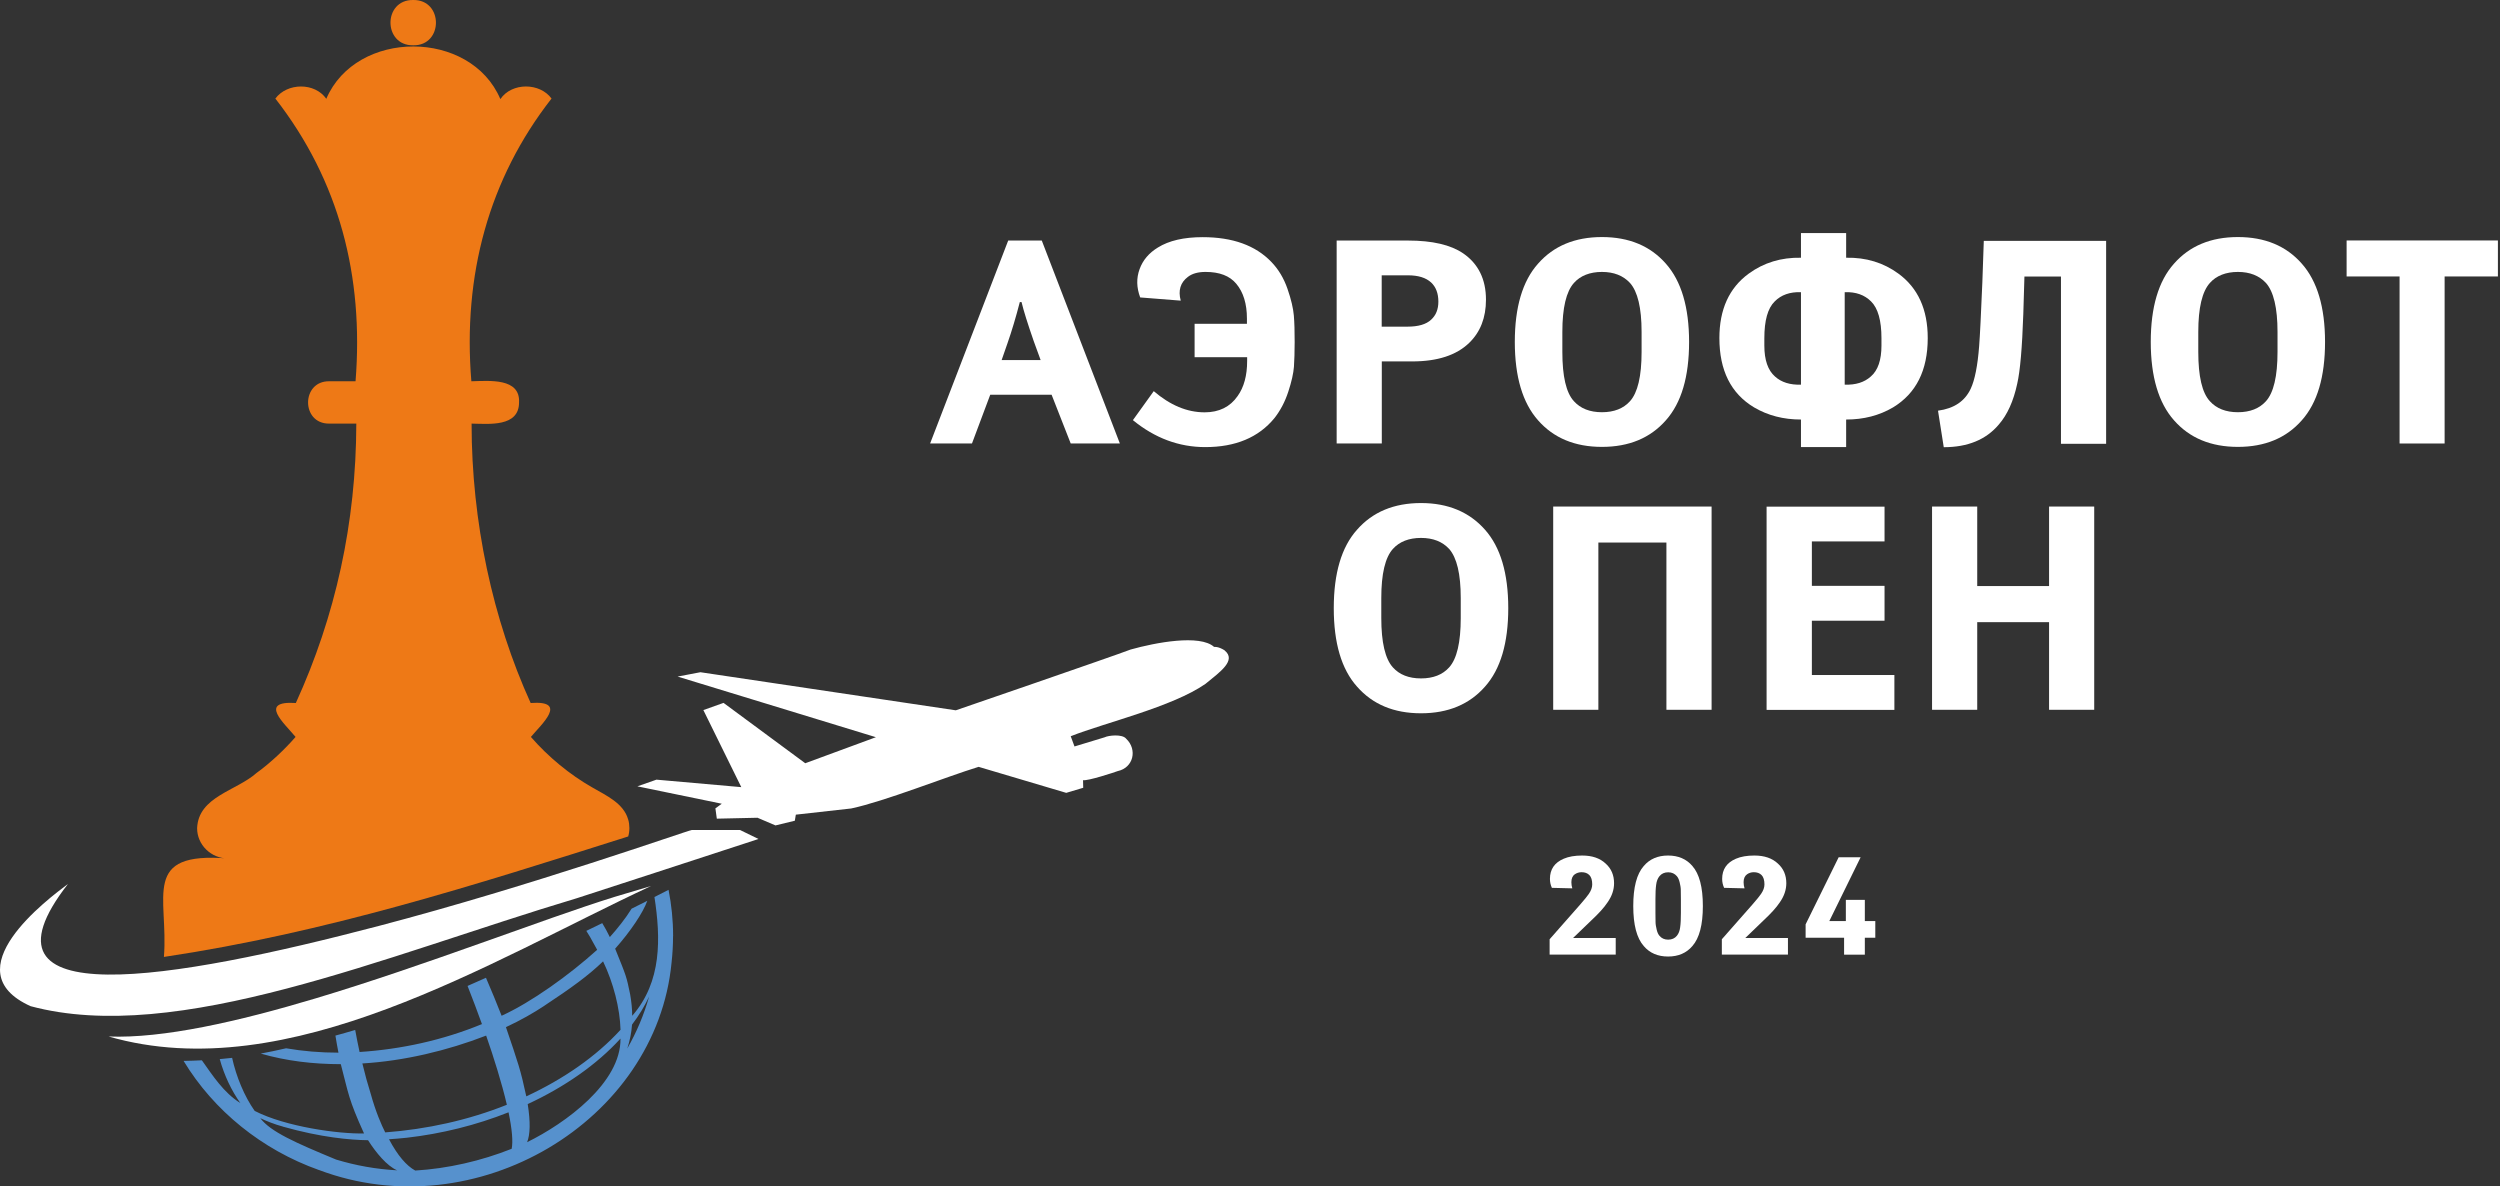
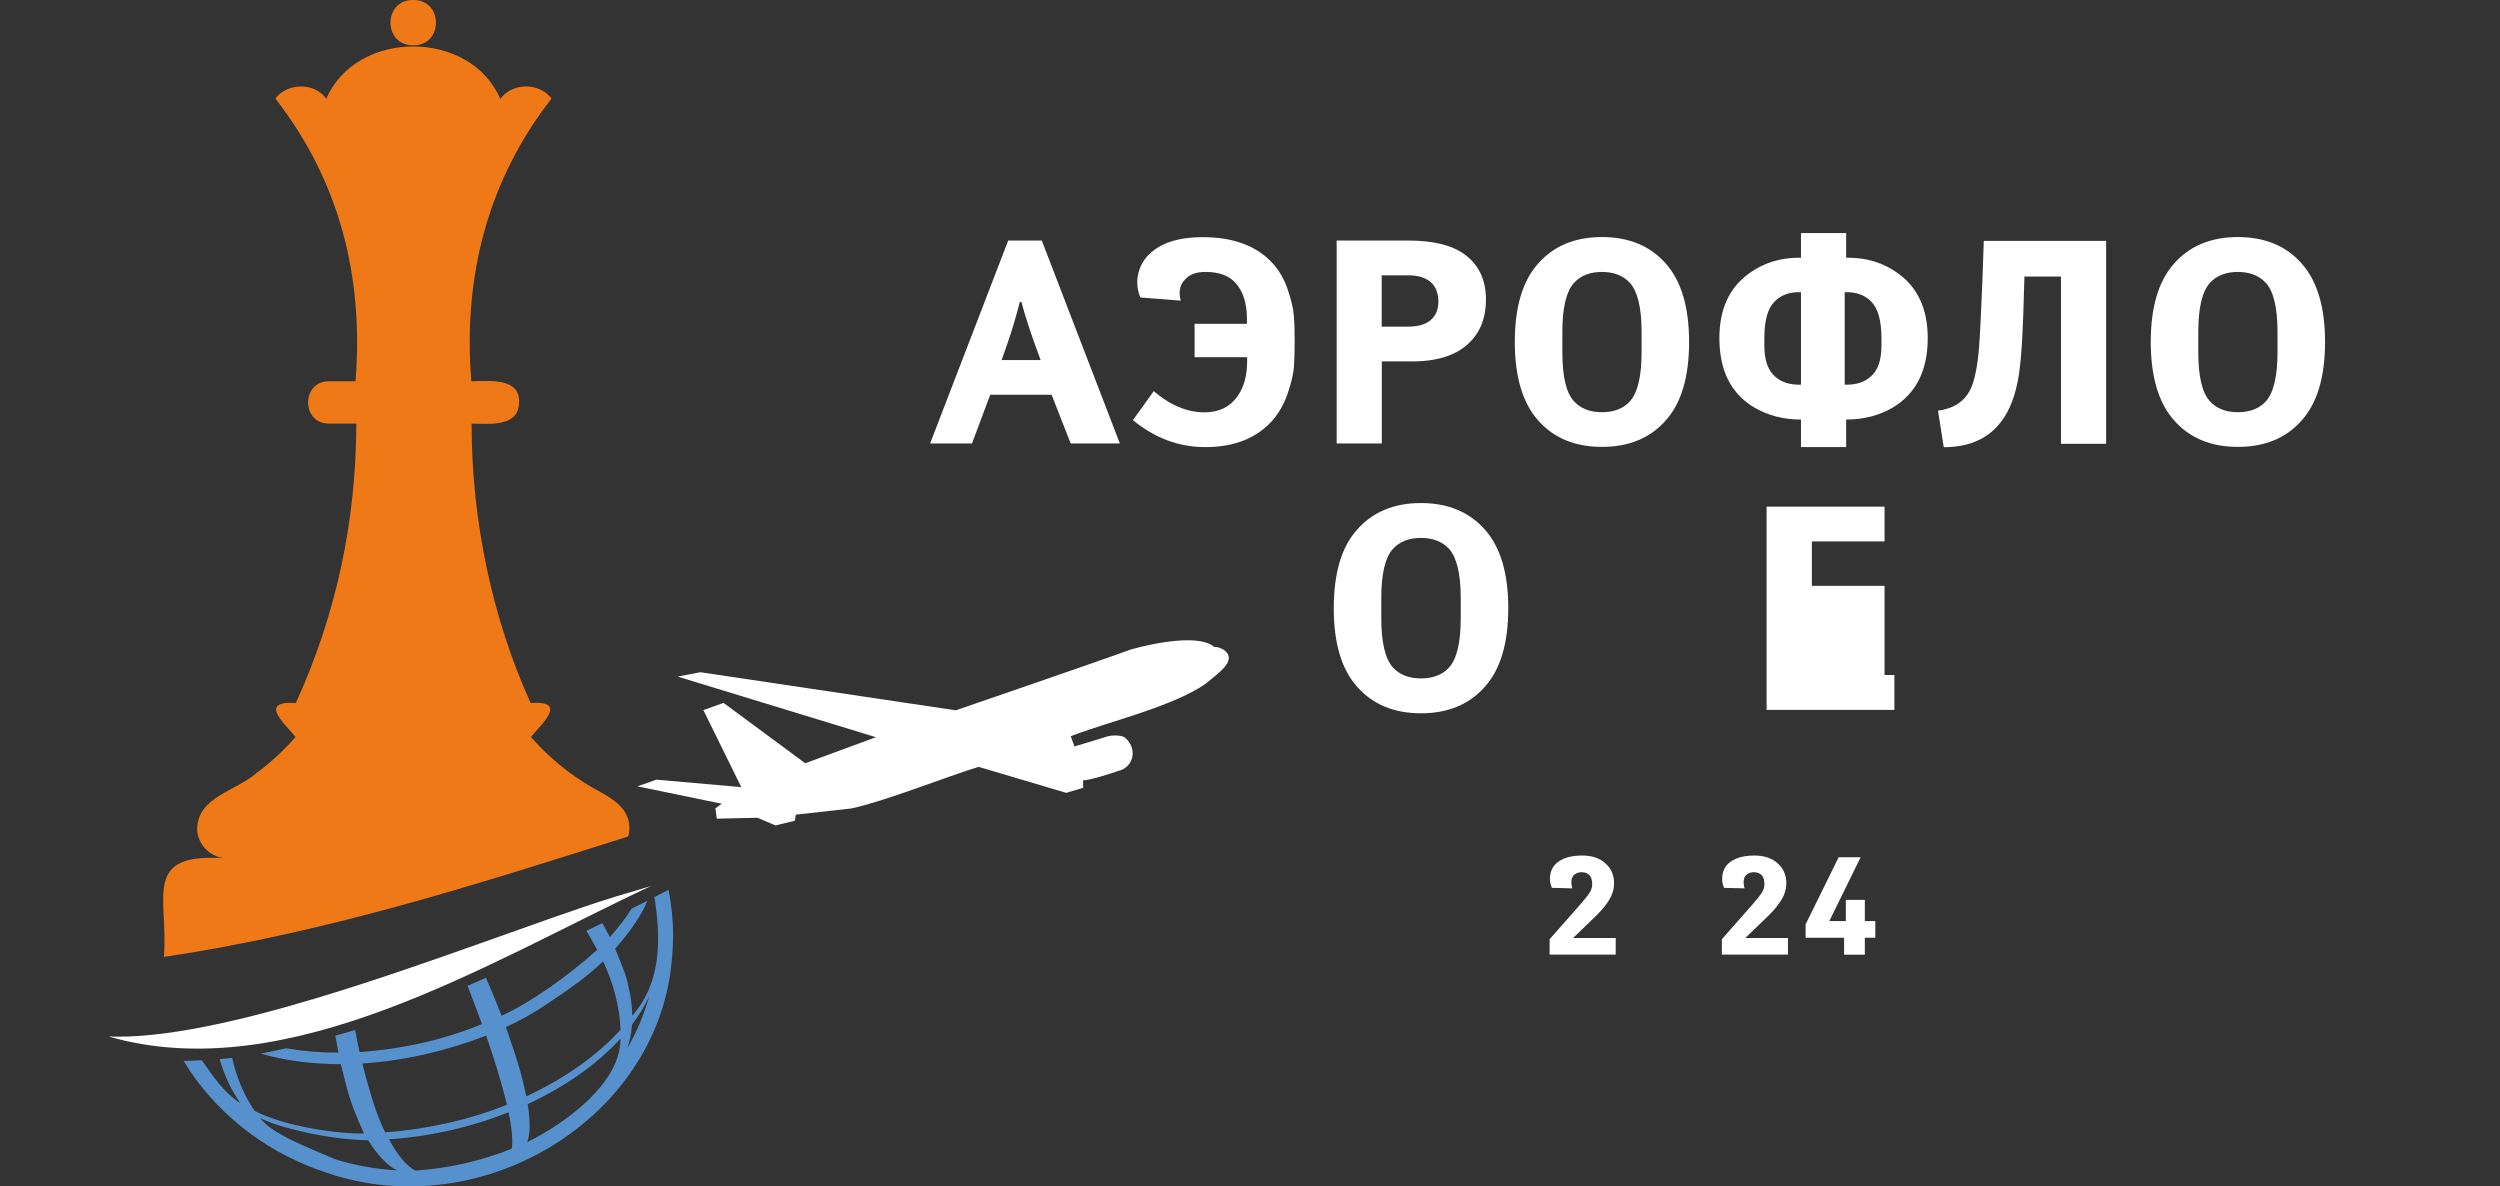
<svg xmlns="http://www.w3.org/2000/svg" width="118" height="56" viewBox="0 0 118 56" fill="none">
  <rect x="0" y="0" width="118" height="56" fill="#333333" stroke="none" />
  <path d="M31.771 44.179C31.771 43.434 31.695 42.708 31.556 42L30.89 42.338C31.187 44.275 31.248 46.334 29.84 47.946C29.84 47.627 29.804 47.292 29.745 46.946V46.943C29.566 46.084 29.583 46.129 29.035 44.778C29.77 43.953 30.362 43.059 30.552 42.519C30.388 42.601 30.136 42.726 29.812 42.889C29.516 43.365 29.161 43.806 28.784 44.23C28.672 44.001 28.552 43.775 28.426 43.572C28.189 43.687 27.926 43.815 27.674 43.937C27.769 44.083 27.873 44.248 28.186 44.831C26.861 46.028 25.078 47.305 23.676 47.944C23.438 47.343 23.203 46.76 22.938 46.151C22.647 46.281 22.36 46.409 22.069 46.536C22.309 47.148 22.536 47.749 22.748 48.337C20.907 49.096 18.937 49.527 16.972 49.654C16.897 49.314 16.83 48.965 16.765 48.614C16.455 48.71 16.134 48.795 15.832 48.88C15.877 49.152 15.922 49.423 15.975 49.686C15.128 49.686 14.301 49.617 13.502 49.479C13.08 49.577 12.683 49.66 12.306 49.729C13.521 50.08 14.773 50.227 16.086 50.229C16.455 51.631 16.439 51.863 17.182 53.499C15.991 53.528 13.479 53.185 12.021 52.435C11.537 51.751 11.149 50.815 10.956 49.931C10.763 49.953 10.568 49.974 10.372 49.99C10.582 50.753 10.928 51.482 11.345 52.065C10.556 51.573 10.054 50.785 9.528 50.046C9.249 50.059 8.95 50.072 8.665 50.075C10.09 52.429 12.367 54.268 15.047 55.223H15.053C22.455 58.017 30.985 52.935 31.698 45.432C31.743 45.022 31.768 44.605 31.768 44.182L31.771 44.179ZM19.202 53.701C20.834 53.515 22.48 53.108 24.003 52.501C24.173 53.313 24.218 53.89 24.151 54.223C22.709 54.797 21.139 55.157 19.599 55.25C19.185 55.026 18.763 54.534 18.361 53.773C18.64 53.757 18.923 53.728 19.202 53.701ZM24.908 52.113C26.629 51.315 28.155 50.264 29.287 49.021C29.315 51.112 26.688 53.023 24.88 53.911C25.028 53.547 25.039 52.943 24.908 52.113ZM29.829 48.367C30.164 47.925 30.43 47.483 30.636 47.044C30.396 47.896 30.049 48.718 29.608 49.487C29.723 49.136 29.804 48.763 29.831 48.367H29.829ZM25.682 47.478C26.959 46.635 27.769 46.049 28.465 45.376C28.954 46.395 29.259 47.587 29.289 48.606C28.141 49.867 26.587 50.937 24.841 51.748C24.57 50.487 24.458 50.181 23.88 48.481C24.589 48.151 25.176 47.813 25.685 47.478H25.682ZM17.495 51.618C17.352 51.163 17.221 50.69 17.104 50.195C19.068 50.078 21.113 49.591 22.946 48.88C23.29 49.859 23.698 51.163 23.924 52.145C22.102 52.874 20.141 53.302 18.182 53.449C18.006 53.1 17.732 52.477 17.495 51.618ZM13.362 53.18C15.15 53.685 16.522 53.808 17.372 53.818C17.746 54.409 18.269 55.037 18.744 55.239C17.755 55.186 16.791 55.013 15.863 54.731C13.935 53.933 12.772 53.419 12.286 52.778C12.54 52.9 12.948 53.065 13.359 53.177L13.362 53.18Z" fill="#5691CD" />
-   <path d="M32.648 39.178C32.425 39.208 25.126 41.803 17.873 43.706C8.169 46.253 -1.636 47.938 3.209 41.722C2.274 42.424 -2.284 45.812 1.445 47.492C8.375 49.35 18.118 45.124 27.232 42.394C27.232 42.394 34.376 40.072 35.801 39.6L34.93 39.176H32.654L32.648 39.178Z" fill="white" />
  <path d="M57.801 30.695C57.49 30.5 57.306 30.535 57.306 30.535C56.635 29.928 54.534 30.33 53.368 30.657C52.514 30.984 45.114 33.527 45.114 33.527L33.06 31.729L31.983 31.934L41.343 34.796L38.008 36.025L34.151 33.176L33.199 33.516L34.989 37.153C34.516 37.11 31.374 36.832 30.984 36.8L30.085 37.115C31.009 37.304 33.127 37.742 34.068 37.936L33.767 38.155L33.834 38.641L35.754 38.598L36.603 38.96L37.516 38.738L37.563 38.452L40.176 38.16C41.752 37.826 44.643 36.67 46.191 36.195L50.326 37.423L51.128 37.183L51.119 36.824C51.336 36.87 52.592 36.457 52.758 36.395C53.502 36.235 53.691 35.377 53.159 34.872C52.976 34.631 52.302 34.715 52.144 34.799L50.716 35.233L50.538 34.75C52.16 34.108 55.333 33.37 56.9 32.277C57.595 31.71 58.375 31.165 57.801 30.7V30.695Z" fill="white" />
  <path d="M29.011 42.332C25.59 43.396 20.102 45.564 14.892 47.125C11.224 48.224 7.693 49.023 5.124 48.923C13.64 51.377 23.139 45.354 30.731 41.819C30.274 41.954 29.715 42.122 29.011 42.332Z" fill="white" />
  <path d="M29.648 38.676C29.431 37.912 28.615 37.55 27.964 37.172C26.887 36.562 25.866 35.712 25.07 34.796L25.058 34.783C25.573 34.17 26.831 33.052 25.047 33.182C23.252 29.234 22.259 24.622 22.259 19.994C23.082 20.008 24.499 20.164 24.499 18.995C24.56 17.831 23.105 17.975 22.248 17.996C21.838 12.996 23.066 8.449 26.032 4.652C25.482 3.896 24.16 3.88 23.617 4.677C22.212 1.372 16.818 1.364 15.401 4.663C14.853 3.88 13.556 3.902 12.997 4.652C16.022 8.538 17.174 13.055 16.782 17.996H15.543C14.213 17.977 14.205 20.005 15.535 19.994H16.818C16.807 24.687 15.835 29.083 13.963 33.182C12.181 33.068 13.412 34.132 13.951 34.783C13.437 35.374 12.766 36.009 12.112 36.481C11.155 37.334 9.362 37.596 9.304 39.092C9.304 39.875 9.961 40.523 10.779 40.523C6.624 40.175 7.962 42.319 7.737 45.167C15.401 44.02 22.364 41.789 29.651 39.481C29.728 39.233 29.723 38.922 29.651 38.682L29.648 38.676Z" fill="#EE7916" />
  <path d="M19.504 2.139C20.934 2.16 20.934 -0.019 19.504 0C18.073 -0.021 18.073 2.158 19.504 2.139Z" fill="#EE7916" />
  <path d="M76.262 44.27V45.056H73.142V44.333L74.6 42.677C74.799 42.444 74.935 42.284 74.993 42.192C75.099 42.037 75.153 41.891 75.153 41.745C75.153 41.546 75.109 41.396 75.017 41.303C74.925 41.211 74.804 41.168 74.649 41.168C74.532 41.168 74.426 41.202 74.334 41.265C74.222 41.342 74.169 41.469 74.169 41.639C74.169 41.74 74.184 41.837 74.213 41.93L73.249 41.906C73.186 41.77 73.157 41.629 73.157 41.483C73.157 41.032 73.375 40.716 73.806 40.532C74.043 40.43 74.334 40.381 74.678 40.381C75.148 40.381 75.521 40.507 75.792 40.765C76.054 41.002 76.184 41.308 76.184 41.687C76.184 41.998 76.083 42.299 75.874 42.595C75.715 42.838 75.453 43.124 75.099 43.454L74.247 44.275H76.262V44.27Z" fill="white" />
-   <path d="M78.733 40.381C79.217 40.381 79.6 40.546 79.881 40.876C80.21 41.25 80.375 41.876 80.375 42.765C80.375 43.653 80.21 44.279 79.881 44.653C79.6 44.983 79.217 45.148 78.733 45.148C78.248 45.148 77.865 44.983 77.585 44.653C77.255 44.279 77.09 43.653 77.09 42.765C77.09 41.876 77.255 41.25 77.585 40.876C77.865 40.546 78.248 40.381 78.733 40.381ZM79.338 43.09V42.435C79.338 42.25 79.338 42.105 79.333 41.998C79.333 41.891 79.309 41.774 79.28 41.648C79.251 41.522 79.207 41.425 79.149 41.357C79.047 41.236 78.912 41.172 78.737 41.172C78.563 41.172 78.423 41.236 78.326 41.357C78.243 41.459 78.19 41.595 78.171 41.76C78.146 41.93 78.137 42.153 78.137 42.435V43.09C78.137 43.275 78.137 43.42 78.142 43.527C78.142 43.634 78.166 43.75 78.195 43.877C78.224 44.003 78.267 44.1 78.326 44.168C78.427 44.289 78.563 44.352 78.737 44.352C78.912 44.352 79.052 44.289 79.149 44.168C79.232 44.066 79.285 43.93 79.304 43.765C79.329 43.595 79.338 43.372 79.338 43.09Z" fill="white" />
  <path d="M84.391 44.27V45.056H81.271V44.333L82.729 42.677C82.928 42.444 83.064 42.284 83.122 42.192C83.228 42.037 83.282 41.891 83.282 41.745C83.282 41.546 83.238 41.396 83.146 41.303C83.054 41.211 82.933 41.168 82.778 41.168C82.662 41.168 82.555 41.202 82.463 41.265C82.352 41.342 82.298 41.469 82.298 41.639C82.298 41.74 82.313 41.837 82.342 41.93L81.378 41.906C81.315 41.77 81.286 41.629 81.286 41.483C81.286 41.032 81.504 40.716 81.935 40.532C82.172 40.43 82.463 40.381 82.807 40.381C83.277 40.381 83.65 40.507 83.921 40.765C84.183 41.002 84.314 41.308 84.314 41.687C84.314 41.998 84.212 42.299 84.004 42.595C83.844 42.838 83.582 43.124 83.228 43.454L82.376 44.275H84.391V44.27Z" fill="white" />
  <path d="M87.041 45.061V44.26H85.225V43.629L86.784 40.464H87.821L86.344 43.474H87.124V42.474H88.02V43.474H88.514V44.26H88.02V45.061H87.037H87.041Z" fill="white" />
  <path d="M49.172 11.354L52.858 20.933H50.538L49.636 18.632H46.739L45.877 20.933H43.901L47.587 11.354H49.172ZM47.272 16.996H49.118L48.789 16.093C48.508 15.282 48.314 14.67 48.217 14.258H48.135C47.951 14.971 47.757 15.622 47.549 16.214L47.277 16.996H47.272Z" fill="white" />
  <path d="M56.385 16.855V15.282H58.855V15.034C58.855 14.34 58.686 13.791 58.352 13.393C58.041 13.02 57.562 12.835 56.903 12.835C56.549 12.835 56.268 12.913 56.07 13.068C55.716 13.335 55.6 13.709 55.731 14.19L53.817 14.039C53.643 13.573 53.633 13.131 53.788 12.704C53.943 12.277 54.229 11.942 54.65 11.684C55.178 11.354 55.886 11.194 56.767 11.194C58.177 11.194 59.258 11.582 60.004 12.359C60.343 12.709 60.595 13.131 60.769 13.631C60.943 14.131 61.04 14.554 61.069 14.889C61.098 15.229 61.108 15.646 61.108 16.146C61.108 16.612 61.094 17 61.074 17.311C61.05 17.622 60.963 18.015 60.808 18.486C60.653 18.962 60.435 19.375 60.154 19.734C59.408 20.646 58.318 21.103 56.889 21.103C55.648 21.103 54.51 20.68 53.473 19.831L54.457 18.462C55.232 19.127 56.031 19.462 56.859 19.462C57.542 19.462 58.061 19.204 58.415 18.695C58.715 18.277 58.865 17.724 58.865 17.039V16.86H56.38L56.385 16.855Z" fill="white" />
  <path d="M63.09 11.354H66.461C67.609 11.354 68.472 11.558 69.058 11.956C69.775 12.447 70.138 13.18 70.138 14.146C70.138 14.995 69.872 15.675 69.344 16.185C68.743 16.767 67.847 17.059 66.655 17.059H65.221V20.933H63.09V11.354ZM65.216 12.995V15.418H66.432C66.941 15.418 67.314 15.311 67.551 15.088C67.779 14.879 67.891 14.597 67.891 14.238C67.891 13.845 67.774 13.544 67.551 13.335C67.304 13.107 66.941 12.995 66.457 12.995H65.216Z" fill="white" />
  <path d="M75.612 11.189C76.887 11.189 77.894 11.607 78.631 12.447C79.357 13.267 79.725 14.5 79.725 16.141C79.725 17.782 79.362 19.015 78.631 19.836C77.894 20.676 76.887 21.093 75.612 21.093C74.338 21.093 73.331 20.676 72.594 19.836C71.868 19.015 71.499 17.782 71.499 16.141C71.499 14.5 71.863 13.267 72.594 12.447C73.331 11.607 74.338 11.189 75.612 11.189ZM77.483 16.612V15.665C77.483 14.534 77.298 13.762 76.935 13.355C76.615 13.01 76.174 12.835 75.612 12.835C75.05 12.835 74.595 13.01 74.29 13.355C73.927 13.758 73.743 14.529 73.743 15.665V16.612C73.743 17.763 73.922 18.54 74.29 18.938C74.6 19.282 75.041 19.457 75.612 19.457C76.184 19.457 76.625 19.282 76.935 18.938C77.298 18.535 77.483 17.763 77.483 16.612Z" fill="white" />
  <path d="M87.138 11V12.165C88.078 12.146 88.901 12.398 89.609 12.918C90.529 13.592 90.989 14.607 90.989 15.957C90.989 17.481 90.442 18.569 89.352 19.229C88.703 19.612 87.966 19.802 87.138 19.802V21.103H85.006V19.802C84.178 19.802 83.442 19.612 82.793 19.229C81.698 18.573 81.155 17.481 81.155 15.957C81.155 14.607 81.615 13.592 82.536 12.918C83.248 12.398 84.071 12.146 85.006 12.165V11H87.138ZM85.006 18.156V13.791C84.488 13.772 84.071 13.918 83.766 14.228C83.437 14.549 83.277 15.127 83.277 15.966V16.311C83.277 16.996 83.447 17.481 83.781 17.772C84.081 18.044 84.493 18.175 85.011 18.156H85.006ZM87.07 13.791V18.156C87.588 18.175 88 18.044 88.301 17.772C88.64 17.481 88.805 16.991 88.805 16.311V15.966C88.805 15.127 88.64 14.549 88.315 14.228C88.005 13.918 87.593 13.772 87.075 13.791H87.07Z" fill="white" />
  <path d="M97.273 13.053H95.553L95.5 14.821C95.446 16.418 95.35 17.51 95.214 18.107C95.039 18.928 94.749 19.573 94.342 20.04C93.741 20.753 92.874 21.108 91.745 21.108L91.474 19.384C92.23 19.282 92.743 18.938 93.019 18.345C93.208 17.942 93.344 17.272 93.416 16.335C93.455 15.835 93.504 14.83 93.567 13.325L93.635 11.369H99.409V20.947H97.278V13.063L97.273 13.053Z" fill="white" />
  <path d="M105.629 11.189C106.903 11.189 107.911 11.607 108.647 12.447C109.374 13.267 109.742 14.5 109.742 16.141C109.742 17.782 109.379 19.015 108.647 19.836C107.911 20.676 106.903 21.093 105.629 21.093C104.355 21.093 103.348 20.676 102.611 19.836C101.885 19.015 101.516 17.782 101.516 16.141C101.516 14.5 101.88 13.267 102.611 12.447C103.348 11.607 104.355 11.189 105.629 11.189ZM107.499 16.612V15.665C107.499 14.534 107.315 13.762 106.952 13.355C106.632 13.01 106.191 12.835 105.629 12.835C105.067 12.835 104.612 13.01 104.307 13.355C103.943 13.758 103.759 14.529 103.759 15.665V16.612C103.759 17.763 103.939 18.54 104.307 18.938C104.617 19.282 105.058 19.457 105.629 19.457C106.201 19.457 106.642 19.282 106.952 18.938C107.315 18.535 107.499 17.763 107.499 16.612Z" fill="white" />
-   <path d="M115.391 20.933H113.26V13.049H110.76V11.35H117.901V13.049H115.386V20.933H115.391Z" fill="white" />
  <path d="M67.072 23.744C68.346 23.744 69.354 24.166 70.095 25.006C70.822 25.826 71.19 27.06 71.19 28.705C71.19 30.351 70.826 31.584 70.095 32.405C69.359 33.245 68.351 33.667 67.072 33.667C65.793 33.667 64.79 33.249 64.049 32.405C63.317 31.584 62.954 30.351 62.954 28.705C62.954 27.06 63.317 25.826 64.049 25.006C64.785 24.166 65.793 23.744 67.072 23.744ZM68.947 29.172V28.225C68.947 27.094 68.763 26.322 68.399 25.909C68.08 25.564 67.639 25.39 67.072 25.39C66.505 25.39 66.055 25.564 65.745 25.909C65.381 26.312 65.197 27.084 65.197 28.225V29.172C65.197 30.322 65.381 31.099 65.745 31.502C66.055 31.846 66.495 32.021 67.072 32.021C67.648 32.021 68.089 31.846 68.399 31.502C68.763 31.099 68.947 30.322 68.947 29.172Z" fill="white" />
-   <path d="M80.787 23.909V33.502H78.655V25.608H75.443V33.502H73.311V23.909H80.791H80.787Z" fill="white" />
-   <path d="M88.95 23.909V25.555H85.52V27.652H88.95V29.298H85.52V31.861H89.415V33.507H83.383V23.914H88.95V23.909Z" fill="white" />
-   <path d="M98.847 23.909V33.502H96.716V29.366H93.325V33.502H91.193V23.909H93.325V27.662H96.716V23.909H98.847Z" fill="white" />
+   <path d="M88.95 23.909V25.555H85.52V27.652H88.95V29.298V31.861H89.415V33.507H83.383V23.914H88.95V23.909Z" fill="white" />
</svg>